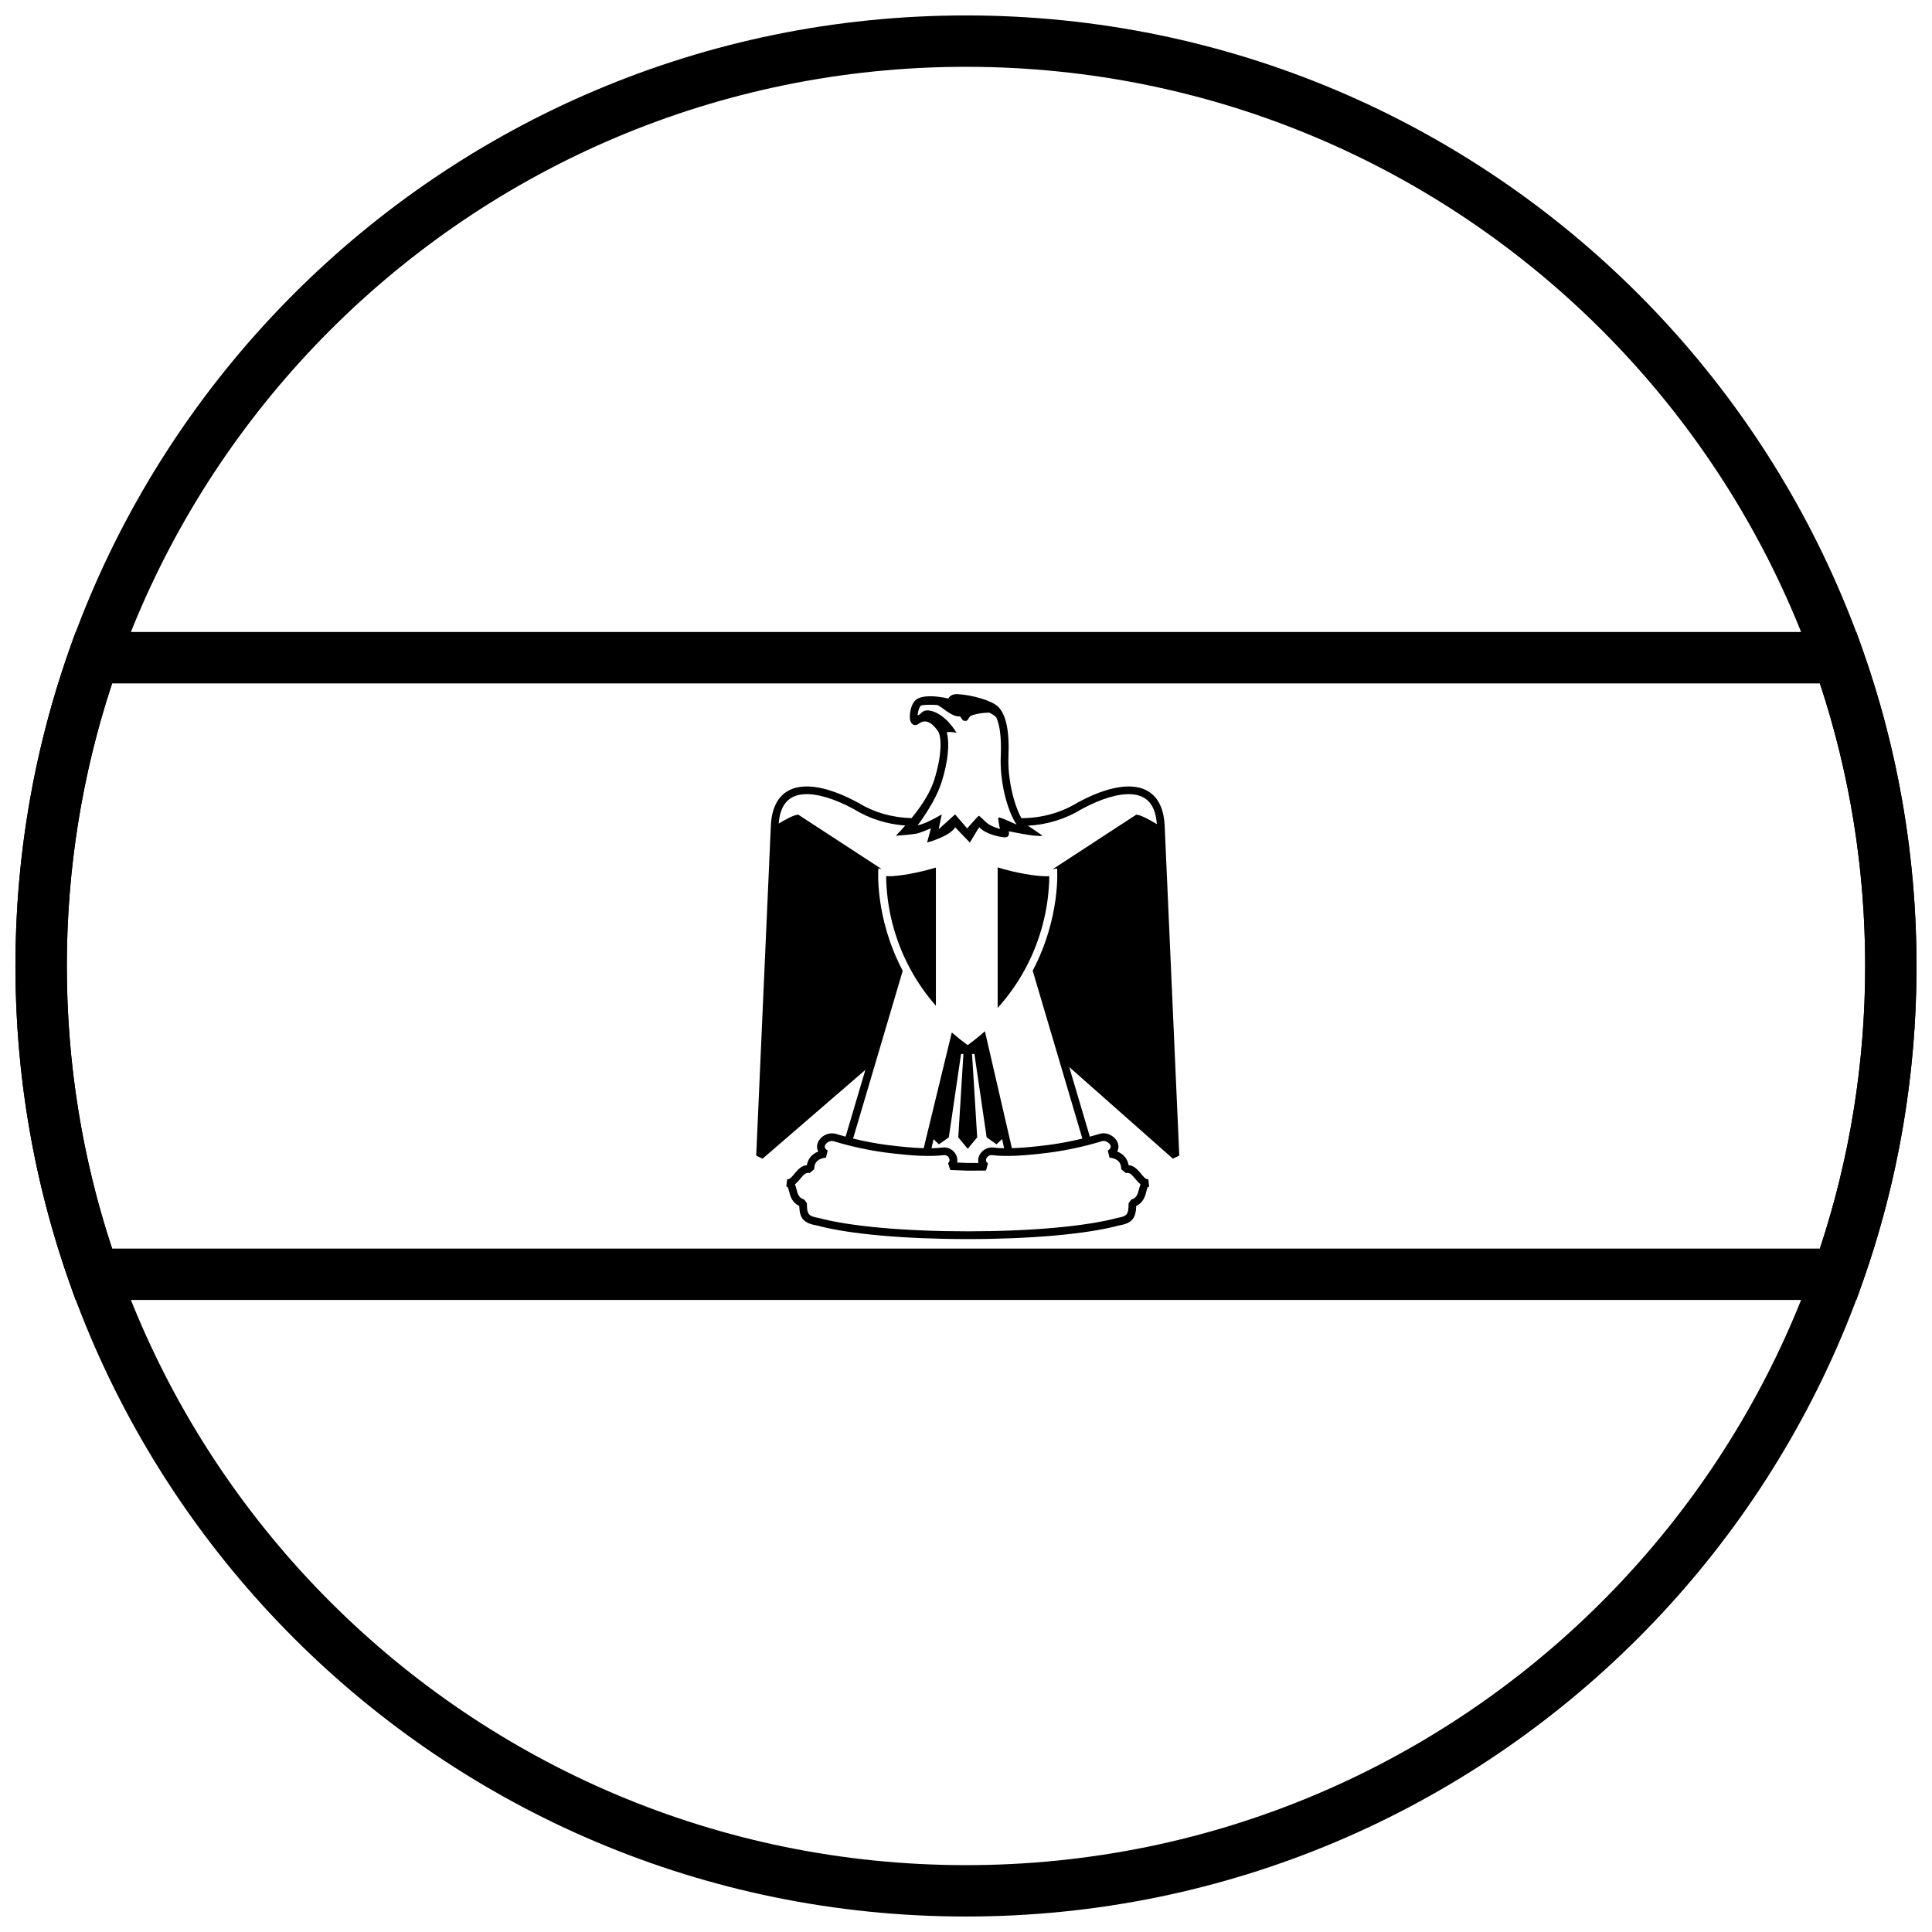
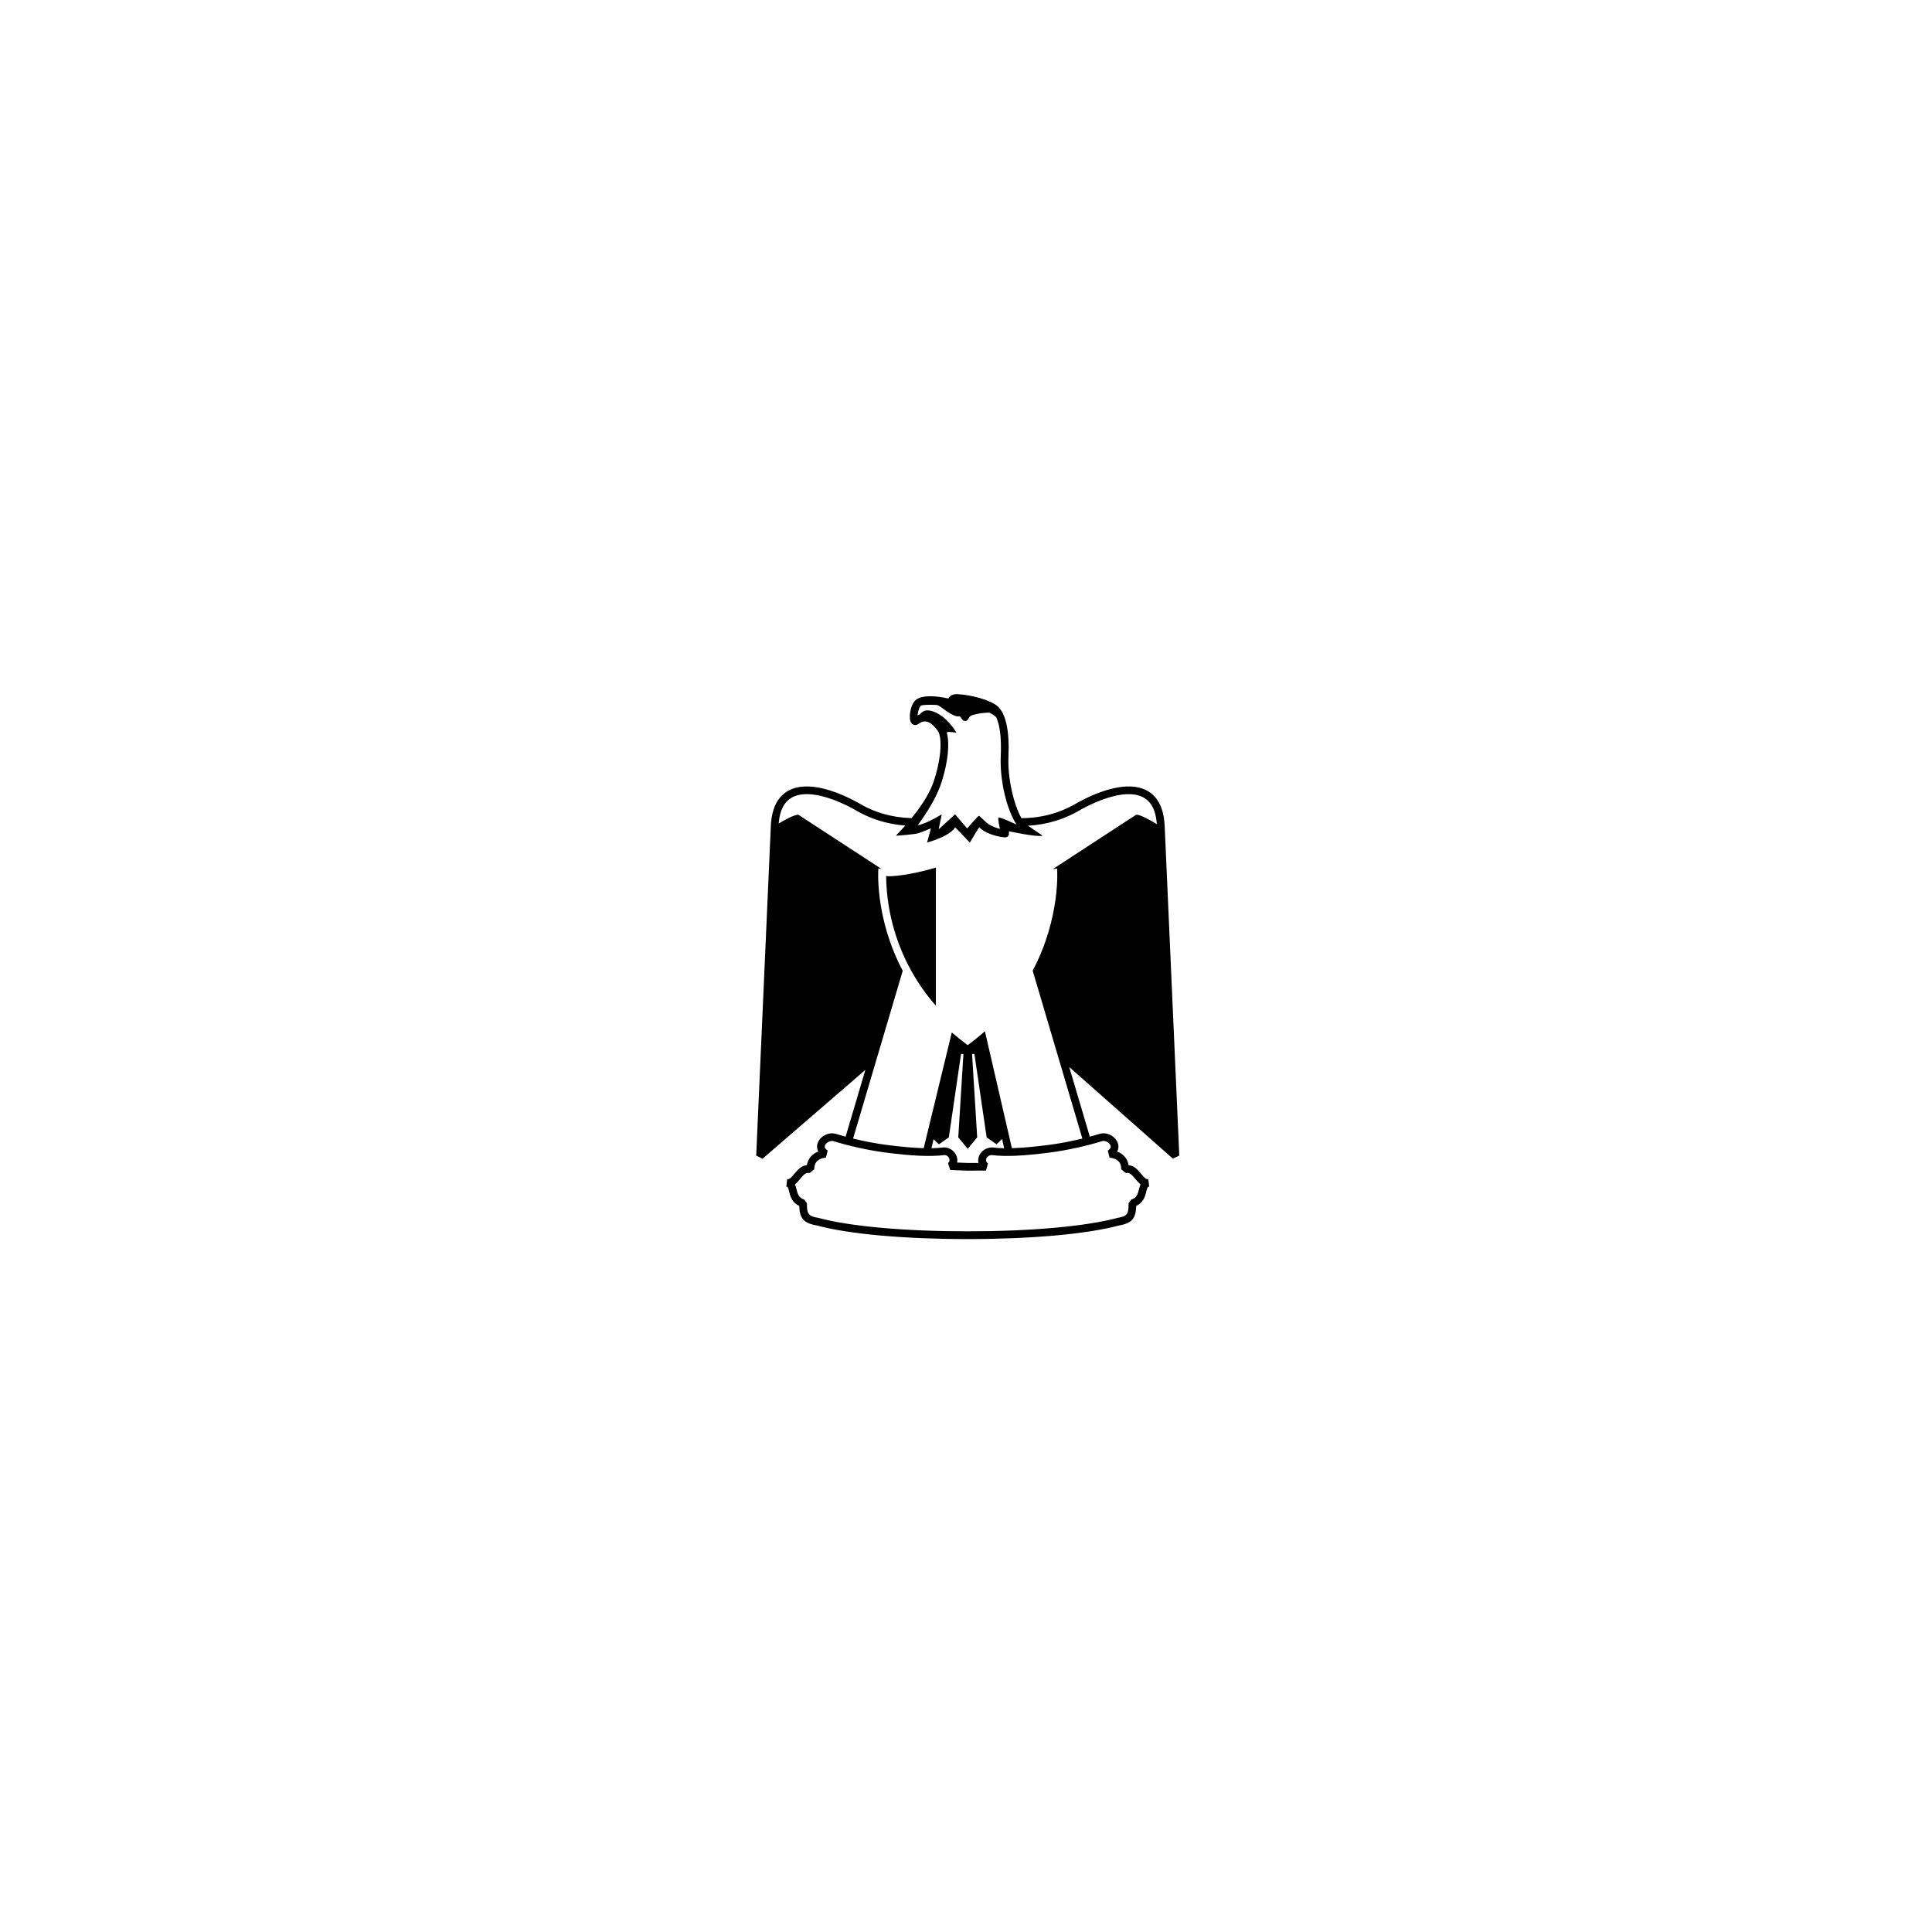
<svg xmlns="http://www.w3.org/2000/svg" width="800px" height="800px" version="1.1" viewBox="144 144 512 512">
  <defs>
    <clipPath id="b">
      <path d="m148.09 311h503.81v178h-503.81z" />
    </clipPath>
    <clipPath id="a">
-       <path d="m148.09 148.09h503.81v503.81h-503.81z" />
-     </clipPath>
+       </clipPath>
  </defs>
  <g clip-path="url(#b)">
-     <path d="m161.71 400c0 25.758 4.086 50.953 12.004 74.891h452.57c7.918-23.938 12.004-49.133 12.004-74.891 0-25.762-4.086-50.953-12.004-74.891h-452.57c-7.918 23.938-12.004 49.129-12.004 74.891zm474.25-88.508 1.602 4.539c9.449 26.734 14.336 55.023 14.336 83.969 0 28.941-4.887 57.23-14.336 83.965l-1.602 4.539h-471.93l-1.605-4.539c-9.449-26.734-14.336-55.023-14.336-83.965 0-28.945 4.887-57.234 14.336-83.969l1.605-4.539z" />
-   </g>
+     </g>
  <g clip-path="url(#a)">
    <path d="m400 651.9c-139.12 0-251.91-112.78-251.91-251.9 0-139.12 112.78-251.91 251.91-251.91 139.12 0 251.9 112.78 251.9 251.91 0 139.12-112.78 251.9-251.9 251.9zm0-13.617c131.6 0 238.29-106.68 238.29-238.29 0-131.61-106.68-238.29-238.29-238.29-131.61 0-238.29 106.68-238.29 238.29 0 131.6 106.68 238.29 238.29 238.29z" />
  </g>
  <path d="m430.84 445.74-13.168-44.496c7.5-14.207 6.473-27.078 6.473-27.078-0.387 0.074-0.762 0.125-1.141 0.156l22.117-14.422c1.082 0 3.609 1.375 5.453 2.519-0.371-5.219-2.676-7.644-6.656-7.93-3.551-0.254-8.32 1.25-13.184 3.894-4.434 2.711-9.254 4.168-14.355 4.441 0.078 0.047 0.152 0.086 0.23 0.117l3.695 2.527c-1.691 0.441-8.961-1.215-8.953-1.164 0.148 0.875-0.031 1.668-1.176 1.605-1.852-0.164-5.25-1.059-6.629-2.684-0.359 0.328-2.328 3.82-2.523 4.066l-3.898-4.047c-0.902 1.484-3.387 2.832-7.445 4.047l1.031-3.777c-0.203 0.094-2.586 1.086-3.504 1.336-0.906 0.246-5.027 0.617-5.793 0.617 0.887-0.914 1.715-1.809 2.488-2.688-4.898-0.363-9.465-1.805-13.672-4.371-4.906-2.672-9.672-4.176-13.227-3.922-3.934 0.281-6.238 2.66-6.644 7.769 1.816-1.105 4.164-2.359 5.195-2.359l22.078 14.398c-0.293-0.035-0.582-0.078-0.863-0.133 0 0-1.047 12.887 6.461 27.109l-13.156 44.461c2.957 0.723 6.039 1.316 8.977 1.695 3.816 0.484 6.992 0.777 9.738 0.852l7.449-30.664c1.312 1.145 2.711 2.266 4.203 3.359 1.633-1.195 3.152-2.426 4.57-3.684l7.148 30.988c2.703-0.07 5.883-0.367 9.707-0.852 2.93-0.379 6-0.969 8.973-1.691zm-62.746-0.512 5.238-17.699-27.242 23.535-1.688-0.82 3.875-87.348c0.285-6.613 3.394-10.074 8.582-10.441 4.023-0.289 9.133 1.324 14.391 4.188 4.34 2.648 9.082 4.019 14.324 4.172 3.106-3.805 5.125-7.246 6.059-10.316 1.855-5.848 2.082-11.184 0.863-12.859-1.738-2.398-3.371-3.113-5.094-1.801-0.922 0.703-1.871 0.172-2.156-0.801-0.145-0.492-0.168-1.156-0.09-1.887 0.18-1.672 0.785-3.211 1.797-3.852 1.625-1.031 4.629-1 8.371-0.191 0.402-0.785 1.258-1.207 2.445-1.152 3.867 0.203 9.004 1.68 10.711 3.305 1.992 1.898 3.074 6.113 2.773 13.215-0.27 5.781 1.43 12.832 3.438 16.352 5.445-0.039 10.449-1.418 15.023-4.207 5.219-2.84 10.324-4.453 14.352-4.164 5.188 0.367 8.297 3.828 8.582 10.441l3.871 87.348-1.695 0.812-27.469-24.285 5.461 18.461c0.977-0.262 1.934-0.539 2.867-0.824 1.523-0.328 3.234 0.414 4.125 1.695 0.684 0.98 0.773 2.09 0.262 3.074 1.621 0.613 2.715 1.84 3.023 3.609 1.203 0.09 2.117 0.832 3.266 2.231 0.16 0.195 0.16 0.195 0.312 0.379 0.785 0.953 1.152 1.184 1.625 1.066l0.25 2.012c-0.371 0-0.453 0.109-0.707 1.102-0.121 0.492-0.191 0.762-0.289 1.059-0.438 1.367-1.168 2.348-2.438 2.945-0.109 3.238-1.059 4.578-4.508 5.168-8.66 2.328-23.527 3.617-40.148 3.617-16.637 0-31.492-1.293-39.938-3.598-3.621-0.605-4.606-1.945-4.715-5.188-1.273-0.598-2.004-1.578-2.441-2.945-0.094-0.297-0.168-0.566-0.289-1.059-0.254-0.992-0.332-1.102-0.703-1.102l0.246-2.012c0.473 0.117 0.84-0.113 1.625-1.062 0.152-0.188 0.152-0.188 0.316-0.383 1.148-1.398 2.059-2.141 3.262-2.231 0.312-1.773 1.406-2.996 3.027-3.613-0.508-0.98-0.418-2.09 0.266-3.07 0.891-1.281 2.602-2.023 4.207-1.672 0.898 0.277 1.828 0.543 2.773 0.797zm22.754 3.066c1.191-0.023 2.301-0.094 3.348-0.219 2.238 0 3.856 2.113 3.449 4.012 1.031 0.039 1.941 0.074 2.812 0.113 0.969 0 1.918-0.004 2.848-0.008-0.469-1.922 1.203-4.117 3.664-4.109 0.965 0.121 2.008 0.191 3.137 0.211l-0.535-2.441-1.477 1.402-2.621-1.844-3.242-22.105h-0.629l1.363 22.105-2.508 3.039-2.504-3.039 1.363-22.105h-0.629l-3.242 22.105-2.621 1.844-1.426-1.355zm17.199-114.12c-0.125-0.27-0.828-0.793-1.863-1.309-0.359-0.012-0.652 0.008-0.805 0.023-0.84 0.09-1.367 0.059-2.488 0.328-0.531 0.117-1.34 0.266-1.777 0.594-0.344 0.266-0.621 1.242-1.152 1.242-0.84 0-0.777-0.207-0.996-0.441-0.281-0.328-0.438-0.801-0.715-0.773-0.875 0.148-2.273-0.504-4.051-1.84-0.734-0.551-1.285-0.934-1.84-1.176-2.117-0.086-3.898-0.066-4.312 0.195-0.336 0.215-0.738 1.238-0.859 2.348-0.008 0.074-0.012 0.145-0.02 0.211 0.191-0.094 0.379-0.172 0.566-0.238 0.457-0.551 1.082-1.035 1.883-1.07 1.496-0.09 4.891 1.066 7.879 5.93 0 0-1.898-0.406-2.598-0.113 0.816 2.906 0.344 7.793-1.316 13.023-0.773 2.441-2.047 5.019-3.68 7.644-0.941 1.508-1.879 2.856-2.719 3.977 1.625-0.367 3.758-1.34 6.398-2.914l-0.828 3.945c0.082-0.047 1.531-1.363 4.352-3.945l3.207 3.727c0.035-0.039 2.879-3.352 3.113-3.344 0.234 0.008 1.801 1.789 2.711 2.312 0.902 0.523 1.871 0.918 2.891 1.156l-0.039-0.098c-0.148-0.387-0.578-2.781-0.398-2.906 0.367-0.262 4.641 1.82 4.805 1.852-2.594-3.91-4.481-11.672-4.18-18.133 0.211-4.969-0.277-8.277-1.168-10.207zm37.051 122.52c-0.16-0.195-0.16-0.195-0.316-0.387-1.043-1.27-1.566-1.613-2.41-1.438l-1.227-1c0-1.895-1.082-2.883-3.109-3.082l-0.461-1.871c0.852-0.559 0.953-1.086 0.559-1.652-0.438-0.625-1.332-1.016-1.934-0.887-4.359 1.34-9.387 2.465-14.074 3.074-6.754 0.855-11.562 1.133-15.285 0.66-1.375 0-2.09 1.535-1.016 2.211l-0.531 1.887c-1.562 0.02-3.172 0.027-4.879 0.027-1.371-0.059-2.797-0.113-4.594-0.18l-0.582-1.832c0.883-0.676 0.172-2.113-0.922-2.121-3.945 0.48-8.766 0.207-15.523-0.652-4.688-0.609-9.711-1.734-13.988-3.055-0.688-0.148-1.582 0.242-2.016 0.867-0.398 0.566-0.293 1.094 0.555 1.652l-0.461 1.871c-2.027 0.195-3.109 1.184-3.109 3.082l-1.227 1c-0.848-0.176-1.371 0.168-2.41 1.438-0.16 0.191-0.16 0.191-0.32 0.387-0.406 0.492-0.781 0.887-1.156 1.184 0.148 0.336 0.273 0.73 0.391 1.184 0.125 0.488 0.18 0.703 0.258 0.941 0.328 1.02 0.797 1.574 1.812 1.895l0.715 0.973c0 2.871 0.316 3.426 3.121 3.898 8.328 2.269 23.031 3.547 39.5 3.547 16.457 0 31.168-1.277 39.711-3.566 2.602-0.449 2.914-1.004 2.914-3.879l0.711-0.973c1.016-0.32 1.488-0.875 1.812-1.895 0.078-0.238 0.133-0.453 0.258-0.938 0.117-0.457 0.242-0.852 0.391-1.188-0.371-0.297-0.75-0.691-1.156-1.184z" />
  <path d="m392.02 373.92c-4.664 1.398-9.711 2.293-12.508 2.293-0.227 0-0.449-0.031-0.672-0.07-0.012 1.051 0.055 2.152 0.125 3.144 0.258 3.707 0.926 7.414 1.961 10.992 2.195 7.582 5.961 14.398 11.094 20.258z" />
-   <path d="m408.39 373.86v37.254c5.398-5.992 9.32-13.016 11.594-20.848 1.039-3.578 1.699-7.285 1.961-10.992 0.066-0.973 0.133-2.043 0.125-3.074-0.227 0.016-0.445 0.023-0.672 0.023-2.965 0-8.277-0.883-13.008-2.363z" />
</svg>